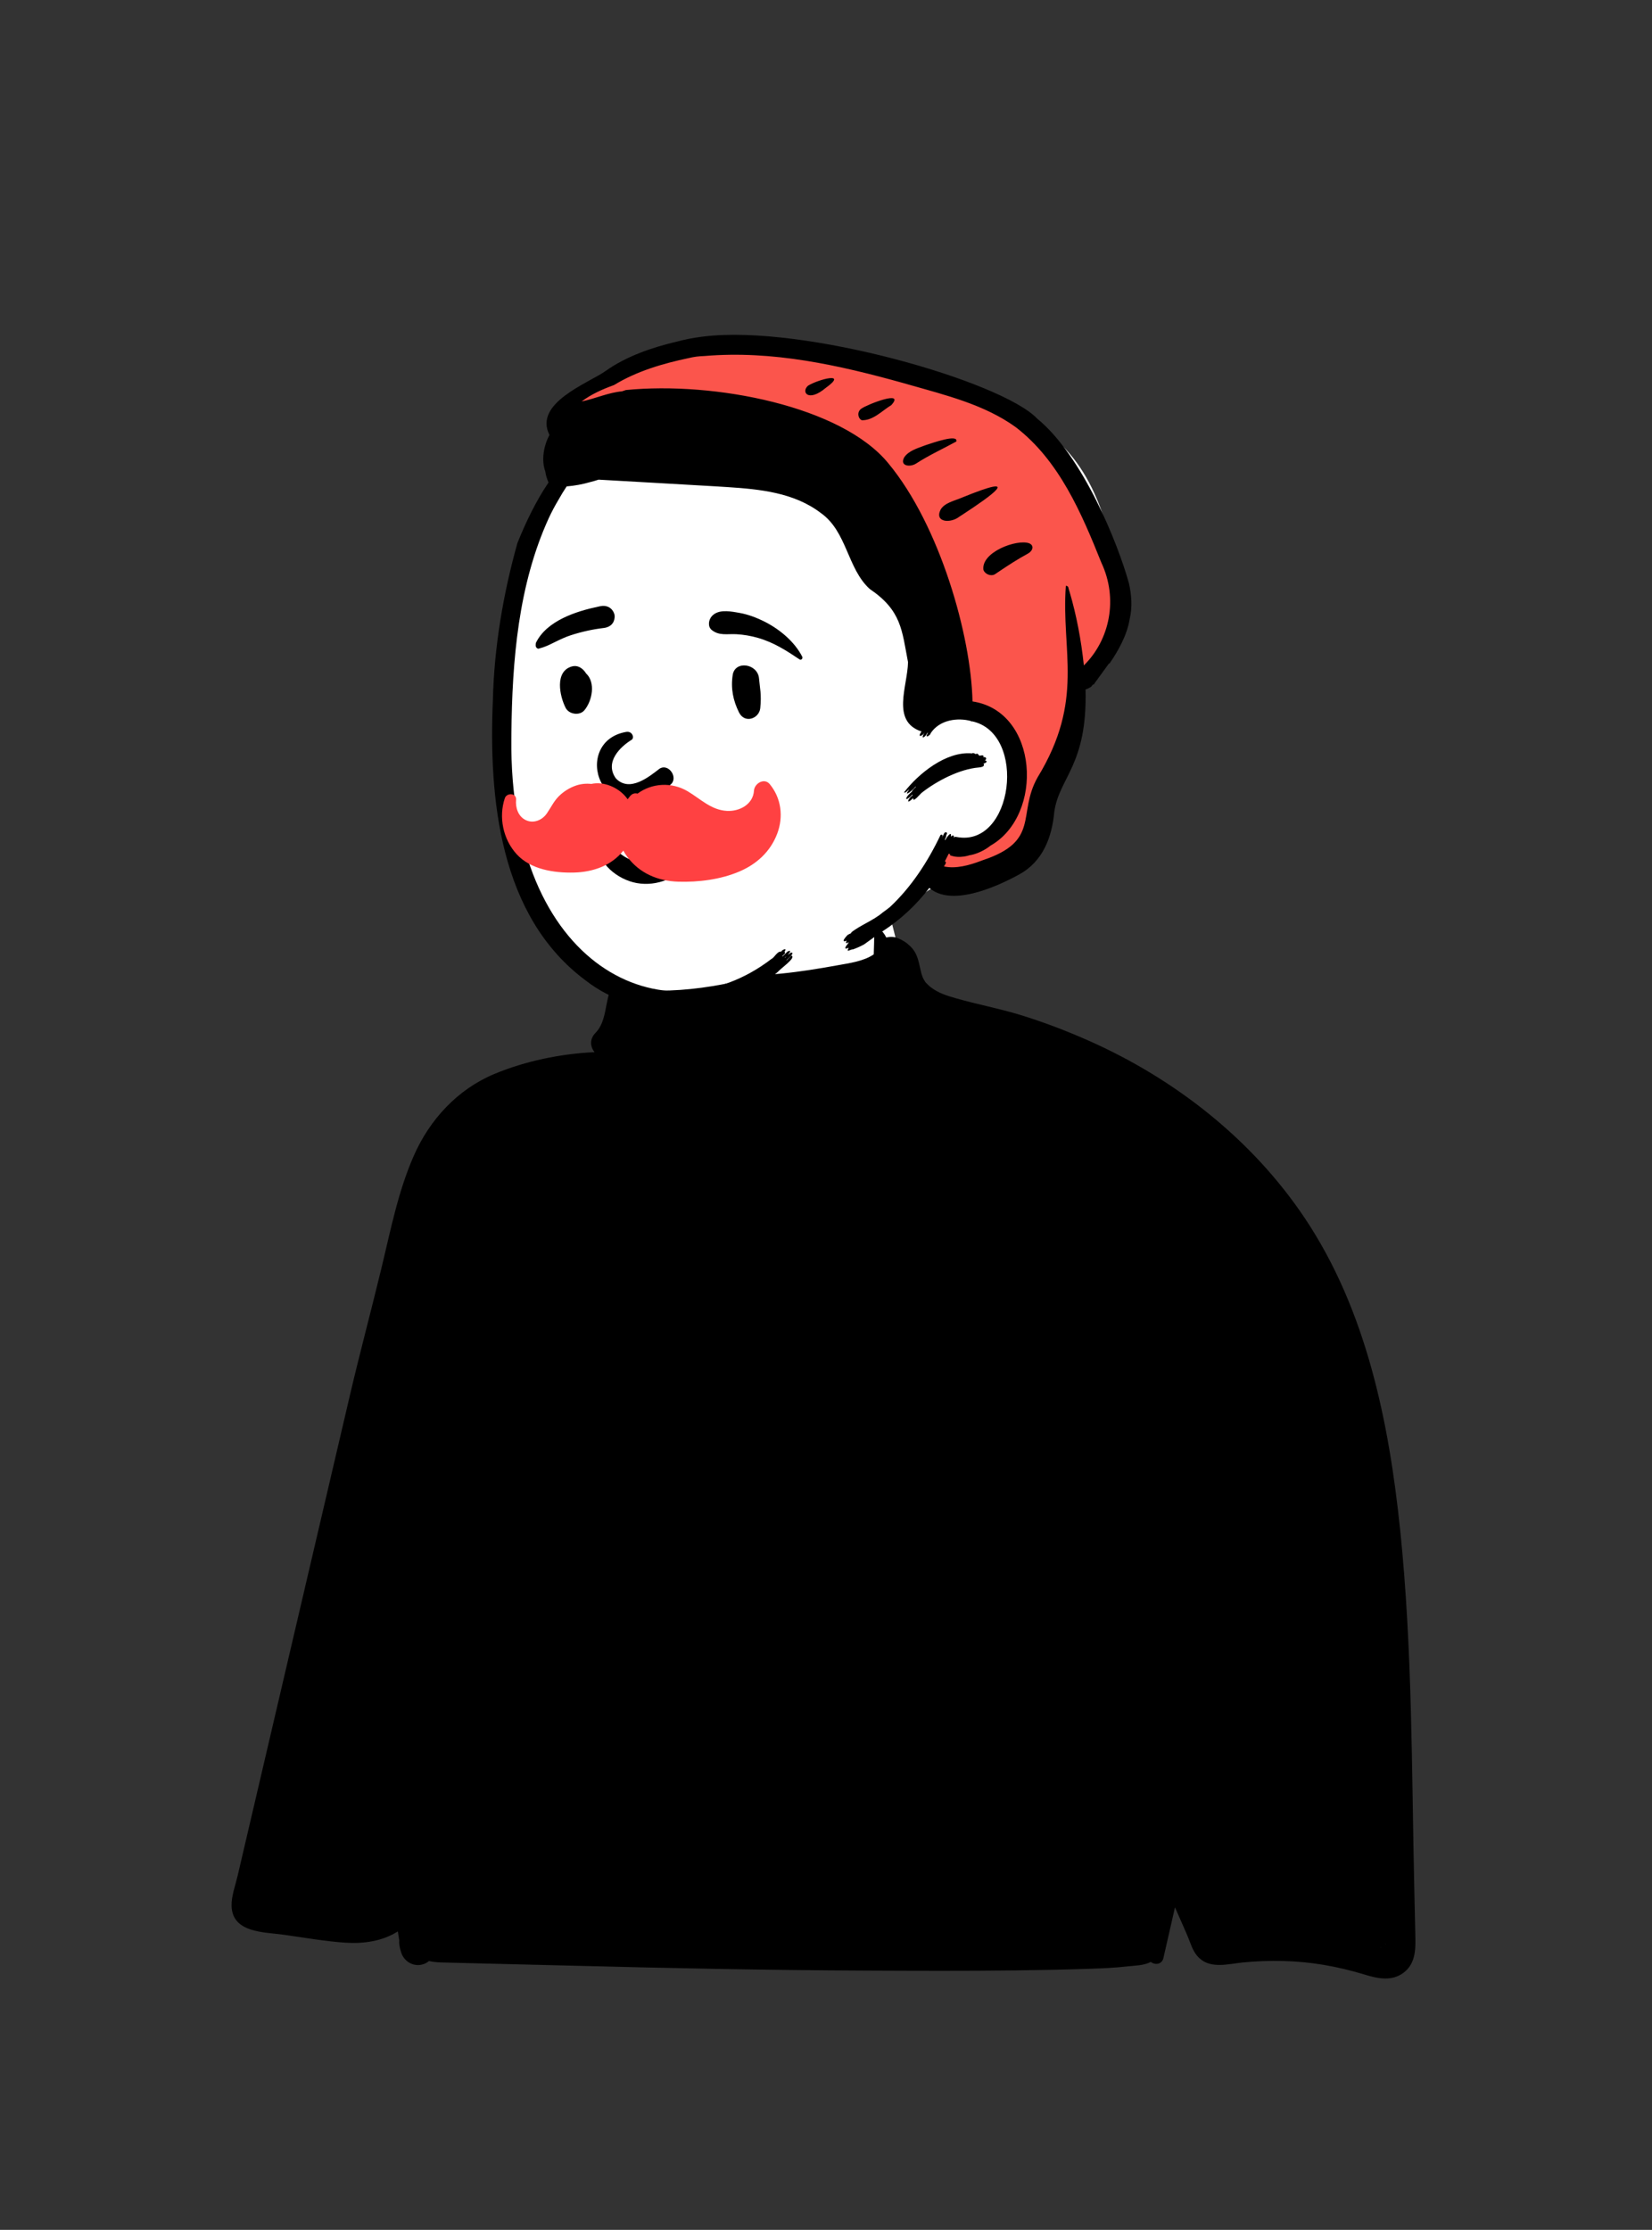
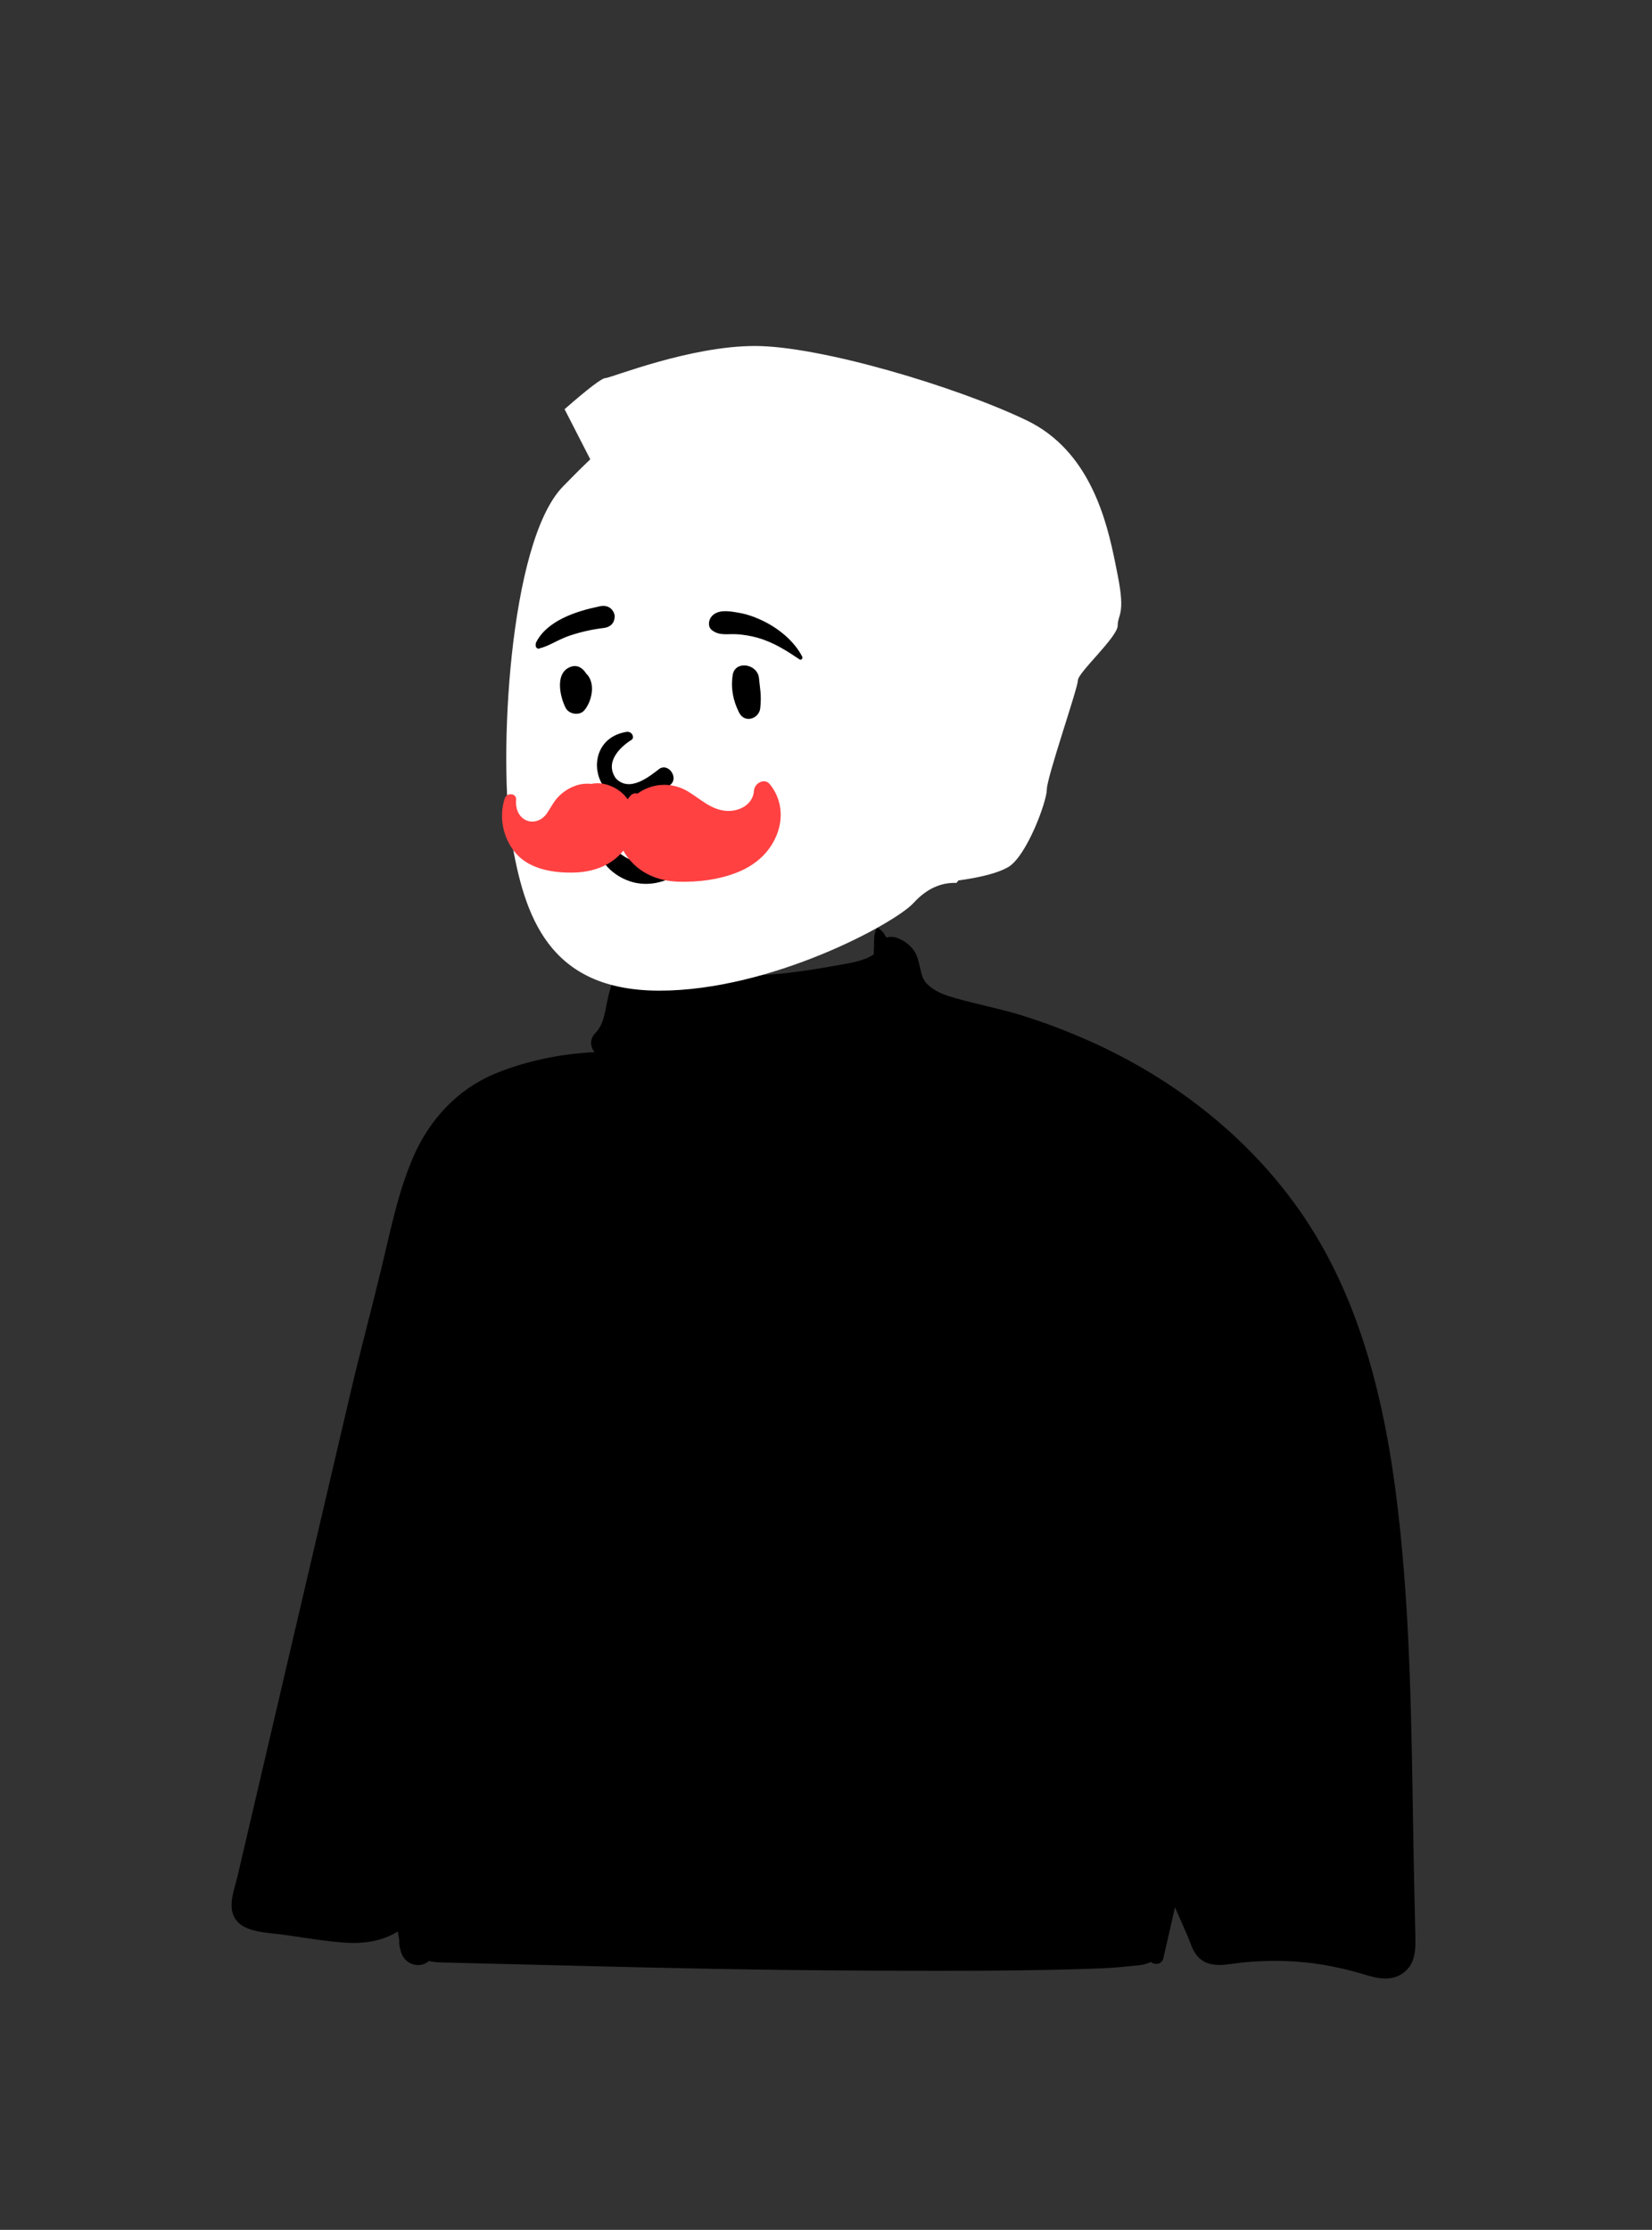
<svg xmlns="http://www.w3.org/2000/svg" width="206" height="278" viewBox="0 0 206 278" fill="none">
  <rect x="0" y="0" width="206" height="278" fill="#333333" stroke="none" />
-   <path fill-rule="evenodd" clip-rule="evenodd" d="M132.985 131.137C123.988 129.155 118.653 129.155 115.634 126.086C112.614 123.016 112.067 117.747 110.814 113.679C110.124 111.437 103.363 109.401 96.804 109.72C91.459 109.979 86.073 112.236 85.657 113.679C84.73 116.891 83.24 130.642 78.34 132.754C73.44 134.867 62.978 132.941 59.987 137.986C56.996 143.031 47.173 163.598 47.173 168.39C47.173 173.182 143.207 171.717 143.207 171.717C143.207 171.717 141.981 133.118 132.985 131.137Z" fill="white" />
  <path fill-rule="evenodd" clip-rule="evenodd" d="M172.202 242.763C172.065 242.861 172.173 242.863 172.202 242.763V242.763ZM172.735 242.366C172.726 242.373 172.715 242.38 172.704 242.387C172.813 242.378 172.88 242.268 172.735 242.366ZM30.612 229.66C31.216 227.082 31.818 224.501 32.421 221.923C33.681 216.531 34.942 211.137 36.201 205.743C38.668 195.193 41.133 184.644 43.599 174.094C44.852 168.733 46.283 163.413 47.575 158.061C48.706 153.37 49.64 148.566 51.583 144.127C53.565 139.595 57.047 135.807 61.659 133.886C65.542 132.271 69.91 131.376 74.138 131.172C73.607 130.521 73.482 129.558 74.257 128.772C75.219 127.798 75.414 126.351 75.671 125.062C75.99 123.452 76.487 121.727 77.445 120.371C77.85 119.799 78.439 119.531 79.133 119.685C79.559 119.779 79.979 119.889 80.392 120.014C80.526 119.88 80.658 119.737 80.773 119.564C81.036 119.163 81.205 118.575 81.581 118.268C81.836 118.058 82.125 118.008 82.423 118.16C83.224 118.566 83.291 119.797 83.119 120.552C83.085 120.698 83.043 120.845 82.993 120.988C83.047 121.013 83.103 121.038 83.159 121.064H83.161C84.205 120.865 85.539 121.284 86.558 121.385C87.742 121.503 88.93 121.58 90.12 121.618C92.554 121.696 94.991 121.624 97.415 121.38C99.776 121.145 102.122 120.767 104.455 120.341C105.907 120.075 107.678 119.855 108.954 118.982C108.974 118.546 108.985 118.109 108.994 117.674C109.012 116.916 108.972 116.322 109.375 115.657C109.381 115.65 109.39 115.648 109.399 115.651C109.897 115.912 110.255 116.356 110.517 116.884C110.996 116.756 111.511 116.774 111.957 116.96C112.588 117.222 113.058 117.524 113.548 118.008C114.276 118.725 114.489 119.564 114.702 120.527C114.856 121.217 114.952 121.71 115.226 122.173C115.286 122.272 115.349 122.377 115.418 122.473C115.443 122.498 115.49 122.547 115.57 122.63C115.649 122.71 115.729 122.787 115.81 122.865C115.857 122.912 116.088 123.1 116.052 123.075C117.053 123.819 117.959 124.099 119.195 124.455C121.855 125.221 124.58 125.722 127.23 126.535C130.127 127.424 132.961 128.505 135.731 129.732C146.506 134.504 156.15 142.059 162.726 151.899C170.384 163.359 173.203 177.278 174.6 190.773C176.129 205.564 176.022 220.522 176.356 235.374C176.398 237.232 176.439 239.09 176.481 240.947C176.523 242.763 176.635 244.718 175.023 245.942C173.586 247.03 171.837 246.688 170.247 246.198C168.544 245.676 166.812 245.26 165.057 244.962C161.746 244.404 158.331 244.337 154.992 244.662C153.197 244.838 151.002 245.503 149.527 244.097C148.998 243.591 148.692 242.949 148.443 242.275C148.132 241.444 147.769 240.629 147.408 239.812C147.11 239.14 146.813 238.464 146.517 237.79C146.036 239.895 145.555 242.001 145.075 244.108C144.885 244.937 144.02 245 143.497 244.597C142.644 245.055 141.524 245.045 140.555 245.158C138.998 245.336 137.428 245.398 135.863 245.452C132.796 245.557 129.73 245.615 126.661 245.654C120.405 245.734 114.149 245.705 107.895 245.678C95.505 245.624 83.115 245.371 70.73 245.049C67.243 244.959 63.755 244.877 60.268 244.792C58.525 244.751 56.782 244.709 55.038 244.661C54.516 244.646 53.988 244.597 53.493 244.482H53.491C53.271 244.675 52.999 244.823 52.676 244.912C51.518 245.23 50.367 244.521 50.02 243.403C49.859 242.89 49.747 242.42 49.787 241.921C49.727 241.545 49.667 241.169 49.608 240.794C47.674 242.017 45.354 242.349 43.065 242.198C40.475 242.026 37.886 241.552 35.316 241.2C32.904 240.869 28.993 240.976 28.878 237.644C28.836 236.424 29.351 235.056 29.626 233.882C29.955 232.474 30.283 231.068 30.612 229.66Z" fill="black" />
  <path fill-rule="evenodd" clip-rule="evenodd" d="M94.136 43.135C86.046 43.135 76.339 47.057 75.513 47.135L75.491 47.136C75.057 47.136 73.36 48.429 70.401 51.014L73.606 57.266L73.347 57.513C72.106 58.703 71.046 59.788 70.21 60.643C63.38 67.624 62.153 95.035 63.763 104.594C65.372 114.153 68.353 123.507 82.231 123.507C96.108 123.507 111.547 115.162 113.926 112.564C115.511 110.831 117.292 110.001 119.269 110.074C119.35 109.971 119.431 109.869 119.51 109.767L119.801 109.726C122.537 109.33 124.496 108.797 125.681 108.127C127.994 106.818 130.537 99.937 130.537 98.421C130.537 96.92 134.334 86.004 134.41 84.848L134.412 84.816C134.412 83.851 139.372 79.411 139.372 78.001C139.372 76.591 140.372 76.677 139.372 71.709L139.082 70.249C138.018 64.96 135.935 56.201 127.994 52.395C119.269 48.212 102.308 43.135 94.136 43.135Z" fill="white" />
-   <path d="M79 45L71 51L93.5 56L109 62L117.5 87L122.5 88L126.5 93.5V99.5L122.5 105H117.5V110H123L128.5 106.5L130 101.5C131.5 98 134.2 90.4 133 88L137 83.5L139.5 80.5L140 72.5L137 66L133 56.5L125 49.5L106.5 45L92 43L79 45Z" fill="#FB554C" />
-   <path fill-rule="evenodd" clip-rule="evenodd" d="M129.342 52.198C124.99 47.579 100.284 40.435 87.784 41.949L87.409 41.998C86.412 42.124 85.429 42.316 84.459 42.576C81.323 43.308 78.084 44.417 75.493 46.27C73.329 47.785 66.505 50.26 68.517 54.224C67.771 55.637 67.493 57.383 67.996 58.774C68.06 59.255 68.208 59.697 68.398 60.156C66.805 62.508 65.543 65.166 64.522 67.695C62.737 74.06 61.627 80.683 61.464 87.177C60.923 99.514 62.276 114.25 73.021 122.228C79.512 127.283 89.68 127.453 96.974 121.185C97.388 120.695 99.335 119.373 98.685 119.141C98.492 119.346 98.293 119.544 98.091 119.74C98.1 119.718 98.102 119.696 98.098 119.673L98.288 119.5C98.647 119.169 99.111 118.688 98.582 118.782C98.559 118.809 98.534 118.832 98.508 118.86C98.396 118.927 98.312 118.985 98.246 119.036L98.212 119.063L98.222 119.053C98.527 118.728 98.71 118.396 98.254 118.608L98.194 118.637C97.991 118.85 97.786 119.055 97.576 119.253C97.579 119.23 97.576 119.206 97.563 119.181L97.759 118.992C97.949 118.805 97.92 118.805 97.827 118.654C98.232 118.085 97.475 118.423 97.422 118.644C96.949 118.532 96.533 119.422 96.228 119.53C82.856 129.81 63.451 120.688 63.765 92.043L63.77 91.482C63.862 82.322 64.633 72.908 68.421 64.616C68.79 63.818 69.202 63.04 69.655 62.289C69.968 61.725 70.302 61.176 70.662 60.641C71.669 60.559 72.662 60.375 73.642 60.09C73.978 60.005 74.311 59.911 74.643 59.8C79.5 60.065 84.249 60.354 89.12 60.627L90.641 60.722C94.768 60.987 99.035 61.412 102.365 63.964C105.632 66.287 105.646 70.869 108.443 73.42C112.431 76.127 112.46 78.567 113.228 82.556C113.172 85.563 111.087 89.932 114.913 91.198C114.267 92.118 115.167 91.676 115.238 91.353C115.245 91.355 115.252 91.357 115.258 91.357C114.682 92.426 115.528 91.752 115.603 91.409C115.648 91.396 115.693 91.364 115.738 91.319C115.159 92.255 116.095 91.599 116.04 91.429C117.16 89.708 119.464 89.44 121.089 89.897C121.109 89.958 121.181 89.963 121.226 89.931C128.134 91.428 126.352 105.728 119.273 104.345C118.97 104.284 118.977 104.429 118.917 104.443C119.08 104.014 118.619 104.188 118.624 104.279L118.596 104.277C118.574 104.275 118.583 104.273 118.566 104.279C118.725 103.401 117.835 104.673 117.905 104.725C117.878 104.709 117.847 104.7 117.82 104.696L117.851 104.613C117.998 104.219 117.986 104.383 117.985 104.158C118.095 103.879 118.104 104.001 118.078 103.819C117.688 103.517 117.573 104.434 117.442 104.501C117.665 104.19 117.488 103.936 117.278 104.105C115.683 107.458 113.624 110.609 110.962 113.091C110.671 113.321 110.377 113.547 110.072 113.76C108.939 114.746 107.203 115.38 106.143 116.254C106.143 116.268 106.15 116.286 106.161 116.304L106.137 116.326L106.112 116.35L105.744 116.527C105.635 116.619 105.538 116.722 105.451 116.836C105.359 116.942 105.278 117.06 105.209 117.184C105.174 117.336 105.25 117.399 105.395 117.334C105.458 117.313 105.521 117.287 105.585 117.264C105.581 117.269 105.579 117.273 105.575 117.277C105.555 117.308 105.414 117.633 105.576 117.58L105.595 117.573C105.684 117.54 105.772 117.504 105.859 117.47C105.756 117.598 105.662 117.737 105.579 117.855C105.491 117.947 105.437 118.055 105.415 118.178C105.418 118.247 105.456 118.276 105.525 118.267C105.63 118.232 105.733 118.196 105.836 118.158L105.807 118.214C105.734 118.358 105.63 118.598 105.814 118.518C105.971 118.469 106.123 118.413 106.275 118.352C106.288 118.377 106.313 118.386 106.363 118.363C106.846 118.191 107.312 117.981 107.758 117.734C108.151 117.448 108.546 117.168 108.94 116.884C109.311 116.662 109.669 116.415 110.01 116.136C112.295 114.66 114.296 112.785 115.883 110.697C118.537 112.996 123.844 110.8 127.127 109C130.031 107.392 131.172 104.418 131.467 101.212C132.081 96.896 135.608 95.419 135.363 85.948C135.368 85.95 135.374 85.95 135.381 85.95C135.509 85.912 135.634 85.861 135.751 85.796C135.872 85.739 135.986 85.67 136.093 85.587L136.225 85.404C136.293 85.366 136.355 85.326 136.402 85.287L136.426 85.318C136.503 85.411 136.451 85.271 136.447 85.243L136.676 84.932C137.219 84.19 137.815 83.358 138.301 82.692L138.316 82.719C138.327 82.739 138.333 82.754 138.328 82.76C139.483 81.1 140.57 79.095 140.872 77.153C141.229 75.658 141.089 74.117 140.778 72.731C139.445 67.881 135.077 56.903 129.342 52.198ZM97.981 119.285L98.053 119.22L97.99 119.3C97.957 119.341 97.922 119.378 97.867 119.416C97.87 119.403 97.87 119.391 97.869 119.376C97.906 119.348 97.943 119.317 97.981 119.285ZM87.84 44.386C96.316 43.658 104.653 45.525 112.742 47.785L113.3 47.946C117.899 49.258 122.762 50.439 126.649 53.248C132.079 57.407 134.883 64.024 137.331 70.133C139.467 74.672 138.375 79.79 135.155 82.959C134.82 79.81 134.249 76.752 133.356 73.72C133.17 73.246 133.311 73.091 132.909 73.029C132.303 81.202 135.29 87.24 129.379 96.926C126.814 101.497 129.783 104.841 122.54 107.246L122.344 107.32C120.836 107.89 119.188 108.339 117.71 108.021L117.842 107.806C117.977 107.584 118.018 107.476 117.822 107.381C117.827 107.37 117.834 107.36 117.842 107.347C118.001 107.047 118.154 106.743 118.301 106.436C118.36 106.456 118.42 106.471 118.481 106.487C118.442 106.561 118.436 106.635 118.548 106.66C118.946 106.797 119.355 106.852 119.774 106.826L119.864 106.819C120.337 106.79 120.635 106.704 120.901 106.624C120.989 106.61 121.078 106.595 121.165 106.577C122.022 106.387 122.93 105.903 123.517 105.424C130.214 101.621 129.522 88.674 121.268 87.45C121.098 79.298 117.221 65.545 110.786 57.777C104.97 50.632 89.091 47.535 78.043 48.627C77.882 48.68 77.721 48.734 77.56 48.789C75.856 48.94 74.231 49.699 72.526 50.052C73.751 49.134 75.14 48.523 76.571 48.003C79.422 46.26 82.69 45.316 85.848 44.65C86.502 44.489 87.165 44.401 87.84 44.386ZM121.646 93.998C121.202 93.757 121.252 93.99 121.15 93.922C117.958 93.662 114.516 96.457 112.731 98.787C112.872 98.933 113.254 98.5 113.321 98.431C113.33 98.44 113.34 98.447 113.351 98.451L113.302 98.521C112.578 99.559 114.012 98.338 114.146 98.086C114.17 98.099 114.193 98.106 114.22 98.1C114.107 98.212 113.76 98.503 113.7 98.709L113.608 98.786C112.74 99.529 112.812 100.088 113.797 99.033C113.774 99.082 113.765 99.127 113.781 99.163L113.747 99.186C113.263 99.524 112.864 100.468 113.877 99.499C113.772 100.207 114.881 98.839 114.916 98.849C116.835 97.342 119.66 95.877 122.067 95.681L122.149 95.671C122.591 95.615 122.8 95.484 122.645 95.195C123.189 95.065 123.061 94.797 122.804 94.806C123.187 94.554 122.842 94.313 122.619 94.407C122.773 93.983 122.159 94.265 122.103 94.206C121.784 93.715 121.698 94.125 121.646 93.998ZM128.337 67.733C126.804 67.172 122.275 68.853 122.637 71.079C122.853 71.591 123.564 71.884 124.063 71.595L124.715 71.157C125.85 70.397 126.874 69.731 128.092 69.068C128.755 68.739 129.041 68.04 128.337 67.733ZM119.614 64.424L120.206 64.039C123.401 61.948 127.919 58.779 119.907 62.057C118.994 62.449 117.781 62.681 117.283 63.55C116.5 65.153 118.56 65.26 119.614 64.424ZM119.254 55.041C119.511 54.068 116.32 55.209 115.391 55.511L115.25 55.564C114.346 55.901 113.311 56.213 112.77 56.993C112.137 58.07 113.419 58.293 114.212 57.806C115.84 56.743 117.624 55.94 119.254 55.041ZM111.141 50.508C112.937 48.547 108.13 50.425 107.41 50.947L107.39 50.962C106.853 51.34 106.962 52.155 107.466 52.394C108.902 52.422 109.959 51.225 111.141 50.508ZM102.968 48.359C105.823 46.307 102.062 47.283 100.756 48.087C99.866 48.872 100.783 50.198 102.968 48.359Z" fill="black" />
-   <path fill-rule="evenodd" clip-rule="evenodd" d="M83.152 109.673C84.367 109.178 85.451 108.351 86.243 107.295C86.519 106.928 86.59 106.54 86.532 106.186C86.467 105.787 86.231 105.426 85.91 105.183C85.587 104.94 85.183 104.82 84.793 104.882C84.454 104.935 84.117 105.12 83.85 105.505L83.794 105.582C83.323 106.22 82.709 106.743 82.009 107.08C81.335 107.404 80.581 107.556 79.801 107.468C78.315 107.3 77.291 106.496 76.202 105.405C76.067 105.267 75.932 105.125 75.796 104.981C75.711 104.85 75.592 104.766 75.46 104.722C75.313 104.673 75.147 104.675 74.995 104.728C74.849 104.779 74.718 104.876 74.63 105.005C74.547 105.128 74.499 105.279 74.515 105.453C74.614 106.584 75.206 107.594 76.046 108.386C76.978 109.267 78.215 109.876 79.379 110.089C80.662 110.325 81.969 110.156 83.152 109.673ZM78.774 92.225C77.41 93.054 75.33 94.988 76.798 97.044C78.526 98.858 81.014 96.779 82.24 95.838C83.377 95.11 84.654 96.984 83.599 97.835C74.741 104.393 71.145 92.442 78.084 91.249C78.848 91.118 79.132 91.968 78.774 92.225ZM94.649 84.595C94.498 82.724 91.648 82.299 91.365 84.151C91.111 85.81 91.41 87.333 92.157 88.827C92.871 90.254 94.665 89.588 94.801 88.289C94.983 86.547 94.743 85.759 94.649 84.595ZM72.953 83.767C72.556 83.246 71.982 82.891 71.295 83.092C69.147 83.719 69.78 86.768 70.534 88.252C70.944 89.058 72.269 89.263 72.868 88.553C73.843 87.396 74.311 85.085 73.07 83.945C73.037 83.886 72.999 83.827 72.953 83.767ZM92.187 76.406L91.848 76.347C90.798 76.166 89.493 75.991 88.751 76.835C88.357 77.282 88.222 78.114 88.751 78.542C89.682 79.296 90.711 79.004 91.827 79.068C92.746 79.12 93.63 79.272 94.516 79.526C96.459 80.081 98.042 81.095 99.701 82.208C99.919 82.354 100.141 82.075 100.037 81.872C99.079 79.996 97.223 78.454 95.363 77.515C94.371 77.013 93.285 76.597 92.187 76.406ZM74.911 75.566L74.651 75.619C71.826 76.21 68.154 77.39 66.816 80.165C66.765 80.558 66.819 80.642 66.863 80.697L66.877 80.715C66.914 80.762 66.942 80.827 67.113 80.88C67.16 80.869 67.207 80.857 67.256 80.844C67.869 80.683 68.354 80.462 68.824 80.232L69.334 79.981C69.924 79.692 70.521 79.412 71.153 79.206C72.501 78.766 73.888 78.457 75.296 78.291C75.602 78.255 75.896 78.152 76.128 77.976C76.348 77.808 76.516 77.576 76.593 77.268C76.692 76.868 76.663 76.566 76.449 76.206C76.288 75.936 76.058 75.748 75.793 75.641C75.523 75.531 75.216 75.505 74.911 75.566Z" fill="black" />
+   <path fill-rule="evenodd" clip-rule="evenodd" d="M83.152 109.673C84.367 109.178 85.451 108.351 86.243 107.295C86.519 106.928 86.59 106.54 86.532 106.186C86.467 105.787 86.231 105.426 85.91 105.183C85.587 104.94 85.183 104.82 84.793 104.882C84.454 104.935 84.117 105.12 83.85 105.505C83.323 106.22 82.709 106.743 82.009 107.08C81.335 107.404 80.581 107.556 79.801 107.468C78.315 107.3 77.291 106.496 76.202 105.405C76.067 105.267 75.932 105.125 75.796 104.981C75.711 104.85 75.592 104.766 75.46 104.722C75.313 104.673 75.147 104.675 74.995 104.728C74.849 104.779 74.718 104.876 74.63 105.005C74.547 105.128 74.499 105.279 74.515 105.453C74.614 106.584 75.206 107.594 76.046 108.386C76.978 109.267 78.215 109.876 79.379 110.089C80.662 110.325 81.969 110.156 83.152 109.673ZM78.774 92.225C77.41 93.054 75.33 94.988 76.798 97.044C78.526 98.858 81.014 96.779 82.24 95.838C83.377 95.11 84.654 96.984 83.599 97.835C74.741 104.393 71.145 92.442 78.084 91.249C78.848 91.118 79.132 91.968 78.774 92.225ZM94.649 84.595C94.498 82.724 91.648 82.299 91.365 84.151C91.111 85.81 91.41 87.333 92.157 88.827C92.871 90.254 94.665 89.588 94.801 88.289C94.983 86.547 94.743 85.759 94.649 84.595ZM72.953 83.767C72.556 83.246 71.982 82.891 71.295 83.092C69.147 83.719 69.78 86.768 70.534 88.252C70.944 89.058 72.269 89.263 72.868 88.553C73.843 87.396 74.311 85.085 73.07 83.945C73.037 83.886 72.999 83.827 72.953 83.767ZM92.187 76.406L91.848 76.347C90.798 76.166 89.493 75.991 88.751 76.835C88.357 77.282 88.222 78.114 88.751 78.542C89.682 79.296 90.711 79.004 91.827 79.068C92.746 79.12 93.63 79.272 94.516 79.526C96.459 80.081 98.042 81.095 99.701 82.208C99.919 82.354 100.141 82.075 100.037 81.872C99.079 79.996 97.223 78.454 95.363 77.515C94.371 77.013 93.285 76.597 92.187 76.406ZM74.911 75.566L74.651 75.619C71.826 76.21 68.154 77.39 66.816 80.165C66.765 80.558 66.819 80.642 66.863 80.697L66.877 80.715C66.914 80.762 66.942 80.827 67.113 80.88C67.16 80.869 67.207 80.857 67.256 80.844C67.869 80.683 68.354 80.462 68.824 80.232L69.334 79.981C69.924 79.692 70.521 79.412 71.153 79.206C72.501 78.766 73.888 78.457 75.296 78.291C75.602 78.255 75.896 78.152 76.128 77.976C76.348 77.808 76.516 77.576 76.593 77.268C76.692 76.868 76.663 76.566 76.449 76.206C76.288 75.936 76.058 75.748 75.793 75.641C75.523 75.531 75.216 75.505 74.911 75.566Z" fill="black" />
  <path fill-rule="evenodd" clip-rule="evenodd" d="M62.948 99.517C63.189 98.797 64.428 98.86 64.352 99.707C64.265 100.675 64.596 101.754 65.523 102.224C66.494 102.716 67.586 102.273 68.178 101.429C68.693 100.696 69.048 99.898 69.696 99.258C70.298 98.664 71.031 98.205 71.832 97.933C72.456 97.721 73.104 97.664 73.732 97.734C75.297 97.38 77.11 98.184 78.085 99.404C78.148 99.483 78.206 99.564 78.263 99.645C78.359 99.514 78.461 99.384 78.568 99.255C78.844 98.924 79.187 98.853 79.497 98.943C81.261 97.632 83.732 97.458 85.736 98.641C87.341 99.59 88.668 100.988 90.642 101.097C92.205 101.183 93.908 100.291 94.018 98.573C94.076 97.676 95.298 96.928 95.984 97.759C97.426 99.505 97.714 101.825 96.916 103.936C96.075 106.164 94.36 107.733 92.189 108.657C89.844 109.654 87.096 110 84.559 109.921C82.031 109.842 79.731 108.87 78.207 106.801C78.025 106.554 77.865 106.304 77.725 106.05C76.245 107.934 73.925 108.726 71.562 108.783C69.09 108.842 66.168 108.409 64.42 106.489C62.736 104.638 62.155 101.887 62.948 99.517Z" fill="#FF4142" />
</svg>